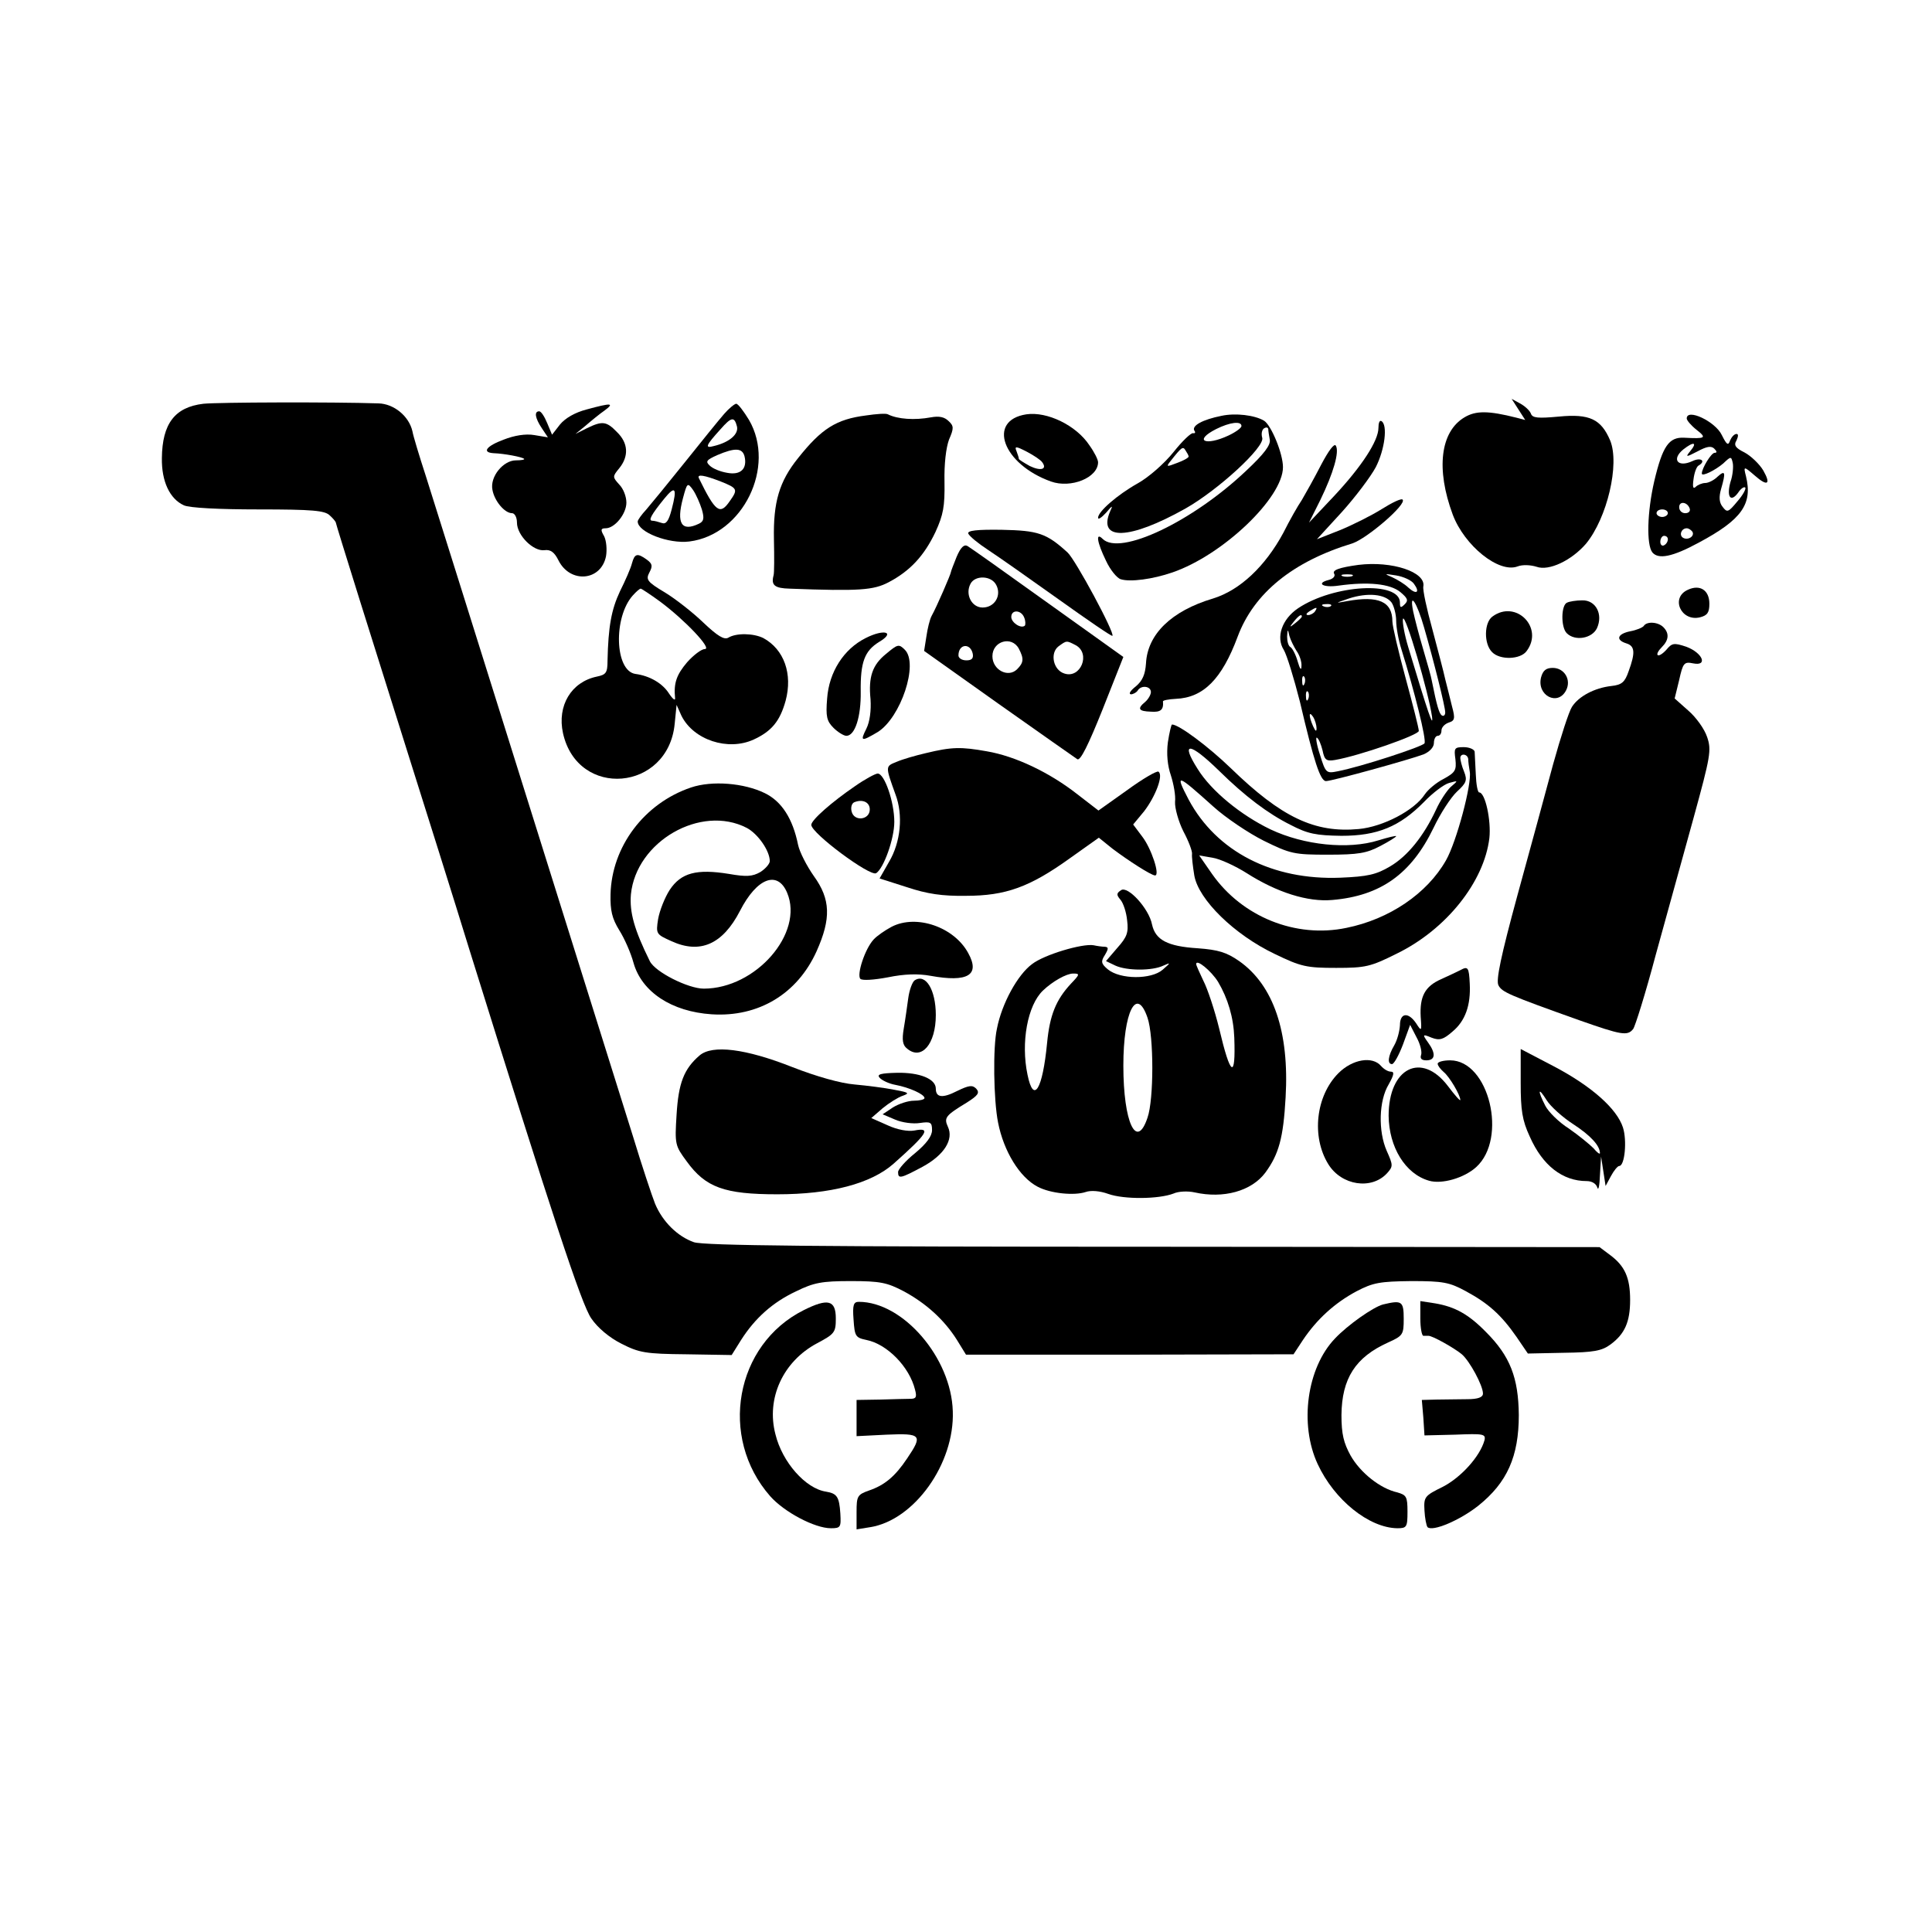
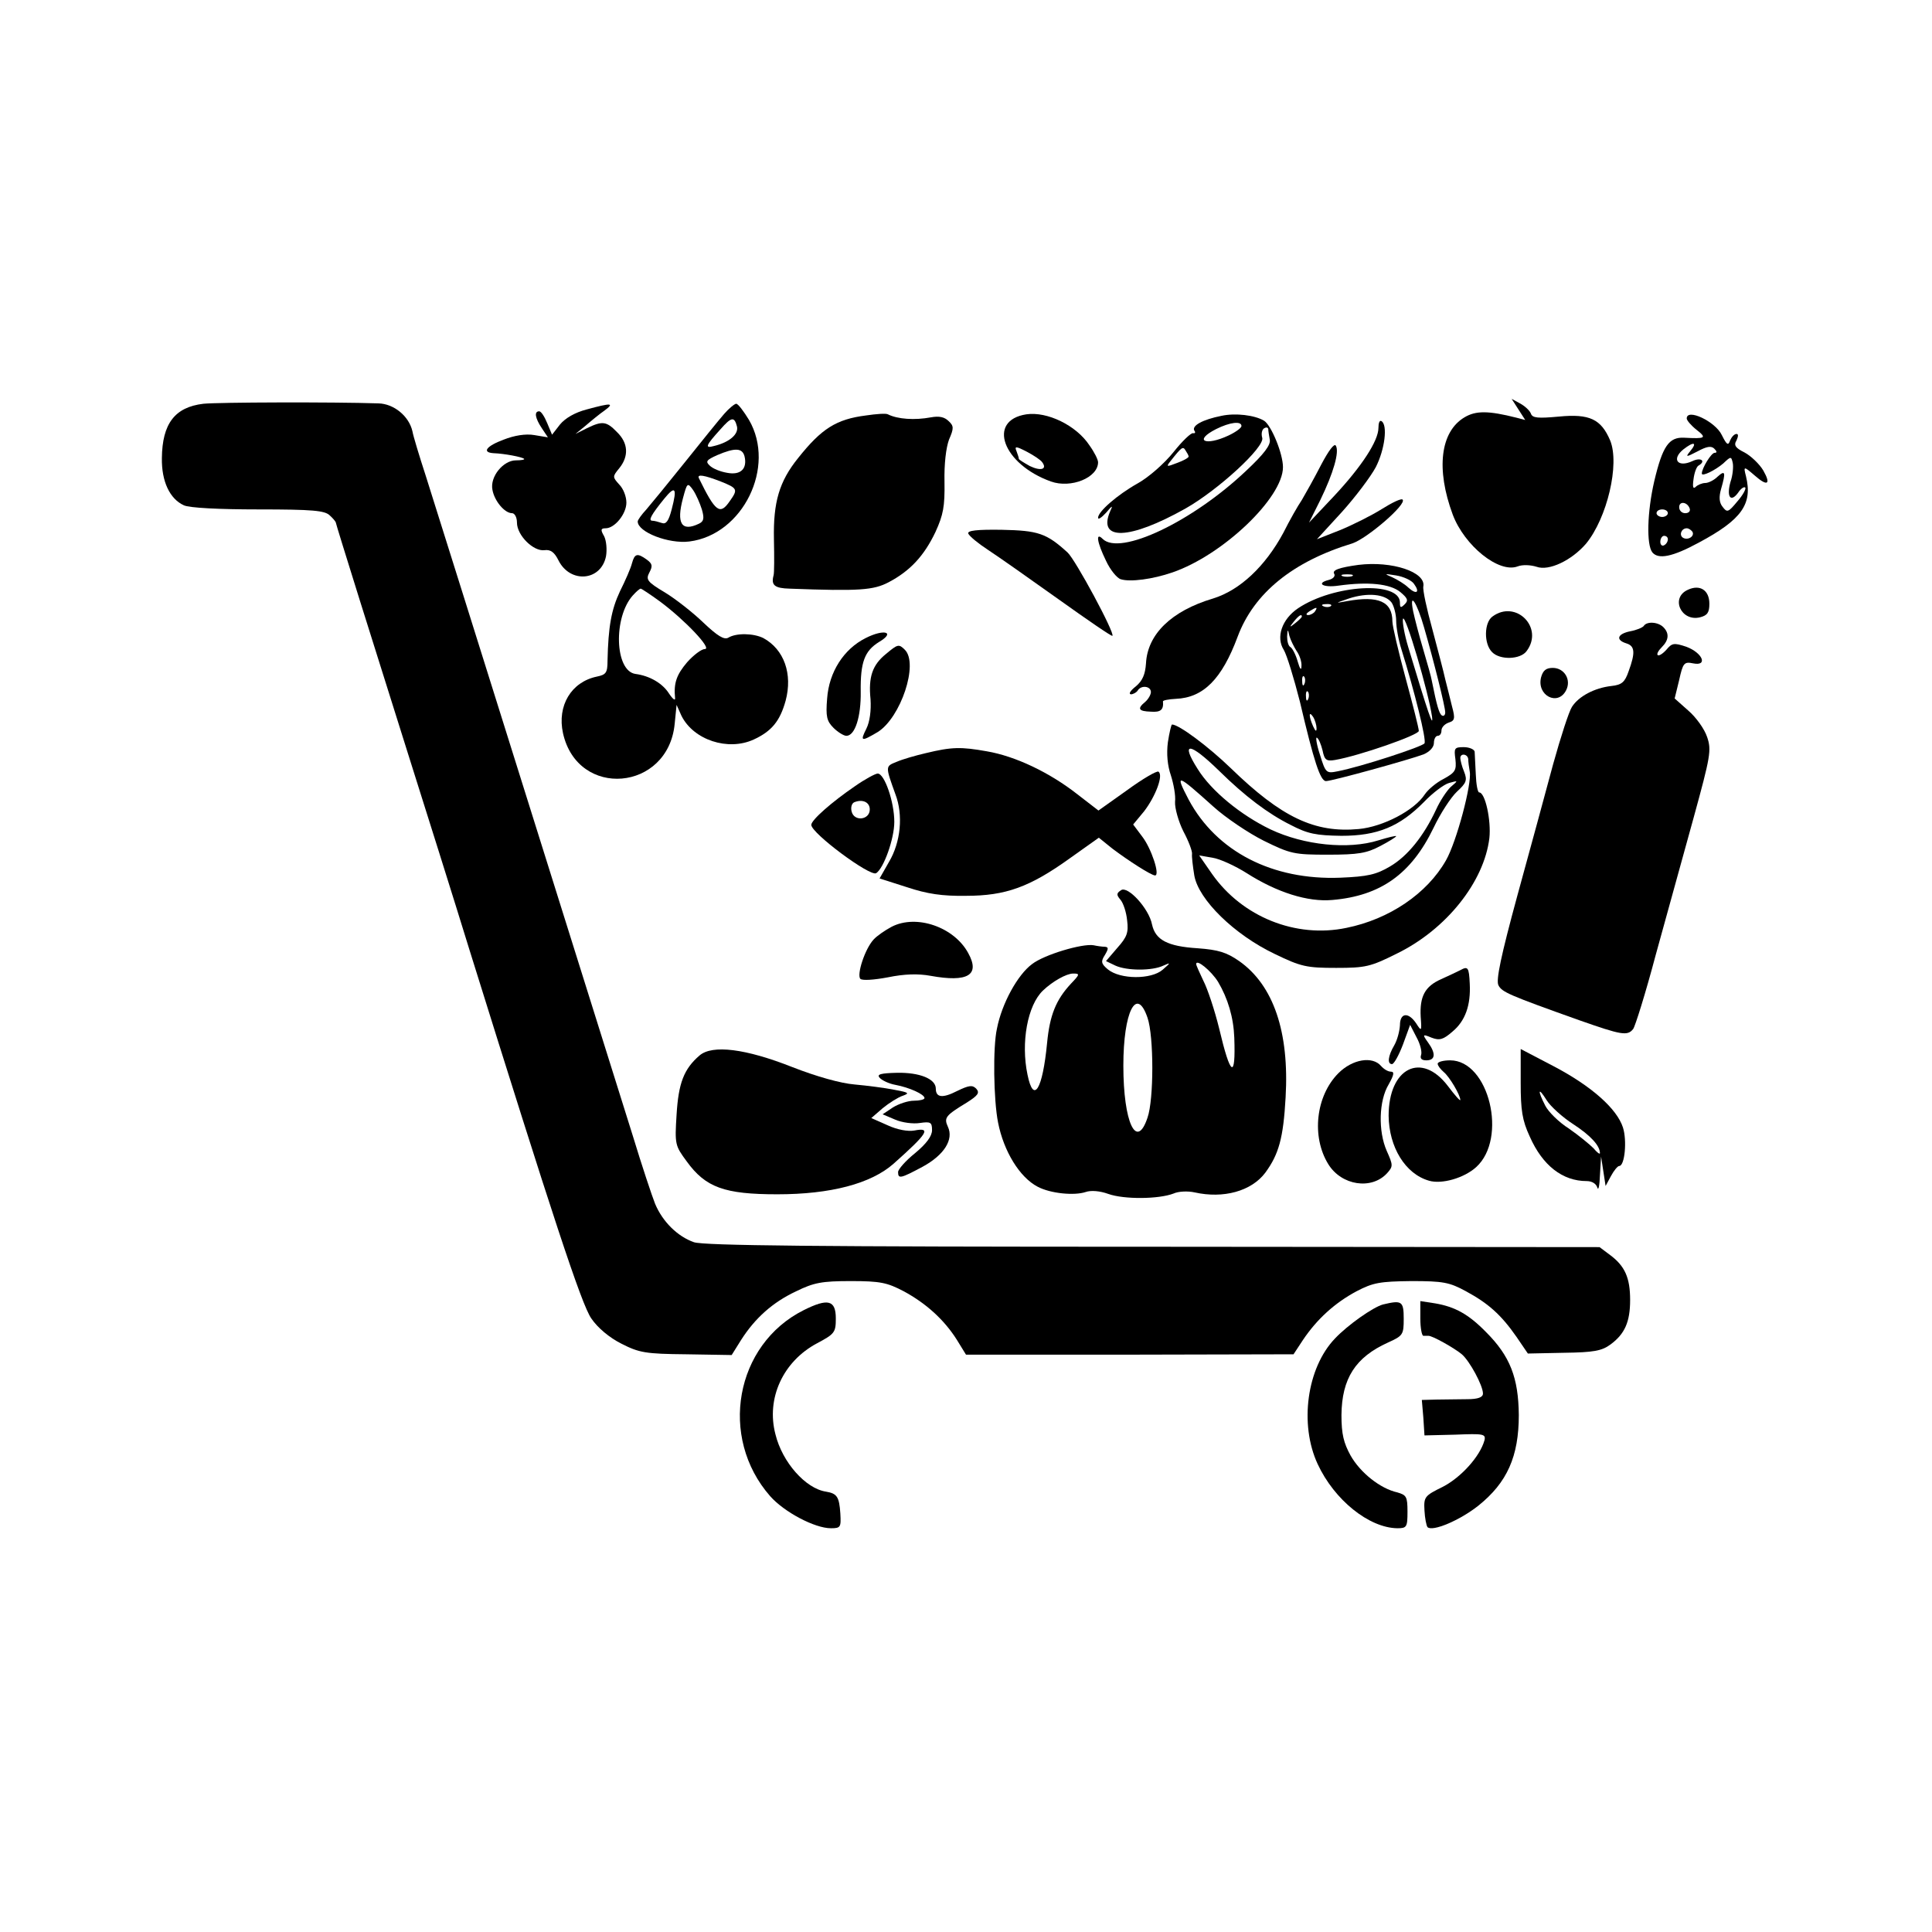
<svg xmlns="http://www.w3.org/2000/svg" version="1.0" width="512pt" height="512pt" viewBox="0 0 512 512" preserveAspectRatio="xMidYMid meet">
  <g transform="translate(0,512) scale(0.1,-0.1)" fill="#000000" stroke="none">
    <path d="M539 4050 c-76 -9 -109 -53 -110 -144 -1 -62 21 -108 58 -125 14 -7 94 -11 198 -11 144 0 176 -3 189 -16 9 -8 16 -17 16 -19 0 -4 104 -336 199 -637 31 -98 117 -371 156 -498 219 -702 296 -937 322 -974 17 -25 48 -51 80 -67 47 -24 64 -27 172 -28 l120 -2 25 40 c37 58 84 100 146 129 47 23 68 27 145 27 78 0 96 -4 140 -27 59 -32 107 -75 141 -129 l24 -39 434 0 434 1 25 38 c37 55 84 98 142 129 44 23 62 26 145 27 84 0 101 -3 145 -27 59 -32 93 -62 134 -121 l30 -44 96 2 c78 1 100 5 123 22 38 28 52 60 52 118 0 59 -14 90 -53 119 l-28 21 -1182 1 c-894 0 -1191 3 -1218 12 -43 15 -83 54 -103 102 -8 20 -35 101 -59 180 -82 261 -492 1570 -549 1750 -17 52 -33 105 -35 117 -9 40 -49 73 -90 74 -122 4 -425 3 -464 -1z" />
    <path d="M4024 4035 l18 -28 -23 6 c-75 19 -108 19 -138 1 -64 -38 -76 -137 -31 -258 31 -82 122 -156 172 -137 13 5 34 4 50 -1 33 -12 93 17 131 61 56 68 90 211 64 274 -24 56 -54 71 -136 63 -55 -5 -70 -4 -74 8 -3 8 -16 20 -29 27 l-22 12 18 -28z" />
    <path d="M1555 4035 c-31 -8 -57 -23 -71 -40 l-21 -27 -13 31 c-7 17 -16 31 -21 31 -14 0 -11 -18 7 -45 l16 -24 -36 6 c-23 4 -53 -1 -81 -12 -46 -17 -59 -34 -27 -36 28 -1 76 -10 81 -15 2 -2 -7 -4 -22 -4 -33 0 -69 -43 -62 -78 5 -29 32 -62 52 -62 7 0 13 -11 13 -25 0 -34 44 -77 73 -73 16 2 26 -5 37 -27 31 -62 113 -55 126 11 3 17 1 41 -5 53 -10 17 -9 21 4 21 24 0 55 38 55 68 0 16 -8 37 -19 48 -18 20 -18 21 0 43 26 32 24 67 -6 96 -28 29 -39 30 -80 10 l-30 -15 27 22 c15 13 37 31 50 40 27 20 19 21 -47 3z" />
    <path d="M1919 4023 c-14 -16 -60 -73 -104 -128 -44 -55 -90 -111 -102 -125 -13 -14 -23 -28 -23 -32 0 -28 82 -60 137 -53 142 18 230 198 158 322 -14 23 -29 43 -34 43 -4 0 -19 -12 -32 -27z m34 -33 c5 -20 -19 -42 -61 -52 -25 -7 -22 1 17 44 29 33 37 35 44 8z m20 -79 c8 -33 -10 -51 -46 -44 -18 3 -38 11 -46 19 -12 11 -9 15 20 28 47 20 66 19 72 -3z m-63 -67 c45 -18 46 -21 24 -52 -26 -38 -38 -29 -82 61 -5 11 14 8 58 -9z m-50 -74 c7 -24 5 -32 -8 -38 -46 -22 -60 1 -42 68 11 41 12 42 27 21 8 -12 18 -35 23 -51z m-80 0 c-8 -31 -15 -40 -26 -36 -9 3 -20 6 -25 6 -12 0 -3 16 31 58 30 37 35 29 20 -28z" />
    <path d="M2295 4019 c-79 -10 -118 -35 -180 -113 -50 -62 -66 -117 -64 -215 1 -47 1 -90 -1 -96 -7 -26 3 -34 43 -35 185 -7 222 -4 262 17 57 30 94 70 124 133 21 46 25 68 24 133 -1 48 4 90 12 112 13 30 13 36 -1 49 -11 11 -25 14 -47 10 -43 -8 -88 -5 -114 8 -5 3 -31 1 -58 -3z" />
    <path d="M2720 4022 c-105 -16 -63 -132 65 -178 53 -19 125 10 125 51 0 7 -10 27 -23 45 -35 53 -112 90 -167 82z m42 -127 c14 -19 -4 -24 -33 -10 -16 9 -29 17 -29 19 0 3 -3 12 -6 20 -6 14 -2 14 27 -1 19 -10 37 -22 41 -28z" />
    <path d="M3237 4018 c-50 -10 -79 -26 -72 -39 4 -5 2 -8 -3 -7 -5 2 -29 -21 -52 -50 -24 -30 -66 -67 -95 -83 -55 -31 -105 -75 -105 -91 0 -6 9 0 21 13 17 20 19 21 11 4 -34 -79 51 -76 199 7 87 49 212 164 204 188 -3 10 -1 21 5 25 5 3 10 3 11 -2 0 -4 2 -17 4 -28 3 -14 -15 -38 -62 -82 -142 -135 -335 -227 -381 -181 -19 19 -15 -9 9 -58 11 -24 29 -46 39 -49 25 -8 85 0 137 18 134 46 293 198 293 279 0 36 -31 111 -50 123 -25 15 -76 21 -113 13z m53 -27 c0 -5 -15 -16 -34 -25 -62 -29 -94 -14 -33 17 36 18 67 22 67 8z m-140 -81 c0 -3 -14 -11 -31 -17 -28 -11 -29 -10 -17 5 30 38 33 40 40 28 4 -6 8 -13 8 -16z" />
    <path d="M4470 4011 c0 -5 12 -19 26 -30 28 -22 24 -24 -33 -21 -40 2 -57 -22 -79 -115 -19 -82 -21 -169 -5 -189 16 -19 53 -12 123 26 114 61 143 102 125 176 -7 27 -6 27 23 2 34 -30 44 -24 23 13 -10 17 -33 39 -50 48 -24 12 -29 19 -21 32 5 11 5 17 0 17 -6 0 -13 -8 -17 -17 -5 -15 -9 -12 -22 14 -17 36 -93 72 -93 44z m9 -87 c-13 -16 -11 -16 20 0 24 13 36 15 44 7 7 -7 8 -11 1 -11 -9 0 -34 -41 -34 -55 0 -9 36 9 57 27 20 19 21 19 25 1 2 -10 0 -33 -6 -50 -11 -39 0 -56 20 -29 7 11 16 17 19 14 3 -3 -6 -20 -21 -37 -24 -29 -27 -30 -39 -14 -9 11 -10 26 -4 47 13 45 11 51 -9 33 -10 -10 -25 -17 -33 -17 -8 0 -20 -5 -25 -10 -7 -7 -9 -1 -6 20 2 17 8 33 13 36 21 12 7 23 -16 12 -39 -18 -56 5 -24 31 28 22 38 19 18 -5z m-1 -152 c2 -7 -3 -12 -12 -12 -9 0 -16 7 -16 16 0 17 22 14 28 -4z m-58 -12 c0 -5 -7 -10 -15 -10 -8 0 -15 5 -15 10 0 6 7 10 15 10 8 0 15 -4 15 -10z m65 -49 c7 -12 -12 -24 -25 -16 -11 7 -4 25 10 25 5 0 11 -4 15 -9z m-65 -20 c0 -6 -4 -13 -10 -16 -5 -3 -10 1 -10 9 0 9 5 16 10 16 6 0 10 -4 10 -9z" />
    <path d="M3653 3986 c0 -34 -44 -102 -118 -181 l-66 -70 30 60 c35 72 51 128 41 144 -4 7 -19 -13 -39 -51 -18 -35 -41 -76 -51 -93 -11 -16 -33 -55 -49 -87 -48 -89 -115 -152 -186 -174 -111 -33 -174 -95 -178 -172 -2 -29 -9 -46 -27 -61 -14 -11 -20 -20 -13 -21 6 0 15 5 18 10 9 15 35 12 35 -4 0 -7 -7 -19 -15 -26 -22 -18 -18 -25 15 -26 26 -2 34 5 32 27 -1 3 15 6 34 7 73 3 122 52 164 165 43 115 146 199 304 247 39 13 145 104 133 116 -3 4 -28 -8 -55 -25 -27 -17 -77 -42 -111 -56 l-61 -24 66 72 c36 40 76 93 90 119 24 47 32 112 15 122 -5 3 -8 -5 -8 -18z" />
    <path d="M2566 3706 c3 -7 26 -26 52 -43 26 -17 110 -76 187 -131 77 -55 141 -99 143 -97 7 7 -98 202 -119 221 -56 51 -78 58 -174 60 -66 1 -92 -2 -89 -10z" />
-     <path d="M2535 3644 c-8 -20 -15 -38 -15 -40 0 -5 -38 -93 -51 -116 -5 -9 -11 -34 -14 -55 l-6 -38 197 -140 c109 -77 203 -143 209 -147 8 -5 29 37 67 132 l55 139 -200 143 c-110 79 -206 147 -213 151 -9 5 -18 -3 -29 -29z m105 -74 c15 -28 -4 -60 -36 -60 -29 0 -47 35 -32 63 12 23 55 22 68 -3z m74 -86 c4 -9 4 -19 2 -22 -10 -9 -36 8 -36 23 0 20 26 19 34 -1z m-14 -83 c14 -27 13 -37 -5 -55 -24 -23 -65 -1 -65 35 0 40 51 55 70 20z m151 9 c40 -22 13 -89 -30 -75 -30 9 -39 54 -16 72 22 16 21 16 46 3z m-273 -23 c2 -12 -3 -17 -17 -17 -12 0 -21 6 -21 13 0 31 32 34 38 4z" />
    <path d="M1675 3628 c-3 -13 -18 -47 -32 -75 -23 -49 -31 -94 -33 -184 0 -32 -4 -37 -28 -42 -68 -14 -106 -77 -90 -150 39 -175 279 -154 296 25 l5 50 13 -29 c32 -64 123 -94 191 -63 48 22 70 49 85 103 19 71 -4 136 -59 166 -26 13 -72 14 -93 1 -11 -6 -28 4 -66 40 -28 27 -74 63 -102 80 -47 28 -51 34 -41 53 9 17 8 23 -7 34 -25 18 -32 16 -39 -9z m74 -102 c66 -49 139 -126 119 -126 -9 0 -30 -16 -47 -35 -28 -33 -36 -55 -32 -95 1 -8 -6 -3 -16 12 -17 27 -51 47 -89 52 -55 8 -59 150 -7 208 9 10 18 18 21 18 2 0 25 -15 51 -34z" />
    <path d="M3600 3623 c-51 -7 -71 -14 -64 -24 3 -6 -3 -13 -15 -16 -35 -9 -14 -21 26 -15 79 11 137 5 164 -17 19 -16 22 -22 12 -32 -11 -11 -13 -10 -13 4 0 58 -176 48 -270 -15 -43 -29 -59 -77 -38 -110 8 -13 27 -75 43 -138 37 -158 54 -210 69 -210 16 0 222 57 259 71 16 7 27 19 27 30 0 11 5 19 10 19 6 0 10 6 10 14 0 8 8 17 19 21 16 5 18 10 9 43 -5 20 -13 53 -18 72 -4 19 -20 79 -34 132 -15 54 -26 105 -24 114 7 38 -83 68 -172 57z m-17 -30 c-7 -2 -19 -2 -25 0 -7 3 -2 5 12 5 14 0 19 -2 13 -5z m164 -20 c17 -23 7 -30 -15 -10 -9 9 -29 21 -42 27 -23 10 -22 10 10 5 19 -3 41 -13 47 -22z m-59 -50 c6 -9 12 -31 12 -48 0 -17 6 -51 14 -76 34 -109 67 -240 61 -249 -6 -9 -168 -62 -230 -74 -30 -6 -32 -5 -47 44 -9 27 -12 48 -8 45 5 -3 11 -18 15 -34 5 -25 10 -29 33 -25 64 11 222 66 222 77 0 7 -16 70 -35 140 -19 70 -35 138 -35 150 0 53 -37 69 -120 54 -33 -6 -33 -6 5 7 49 16 96 12 113 -11z m86 -66 c26 -90 56 -210 56 -225 0 -7 -4 -11 -9 -8 -7 5 -13 24 -27 94 -1 7 -11 43 -22 80 -11 37 -23 83 -27 102 -11 55 10 24 29 -43z m-247 57 c-3 -3 -12 -4 -19 -1 -8 3 -5 6 6 6 11 1 17 -2 13 -5z m-42 -14 c-3 -5 -12 -10 -18 -10 -7 0 -6 4 3 10 19 12 23 12 15 0z m-35 -14 c0 -2 -8 -10 -17 -17 -16 -13 -17 -12 -4 4 13 16 21 21 21 13z m345 -265 c4 -33 -10 8 -63 184 -10 33 -16 67 -14 75 6 16 68 -196 77 -259z m-359 174 c8 -11 14 -29 13 -40 0 -13 -4 -9 -10 12 -5 18 -14 35 -19 38 -6 3 -9 16 -9 28 1 20 2 21 6 2 3 -11 12 -29 19 -40z m21 -87 c-3 -8 -6 -5 -6 6 -1 11 2 17 5 13 3 -3 4 -12 1 -19z m10 -40 c-3 -8 -6 -5 -6 6 -1 11 2 17 5 13 3 -3 4 -12 1 -19z m22 -78 c0 -10 -3 -8 -9 5 -12 27 -12 43 0 25 5 -8 9 -22 9 -30z" />
    <path d="M4473 3557 c-47 -21 -18 -85 32 -73 20 5 25 13 25 36 0 36 -25 52 -57 37z" />
-     <path d="M4153 3523 c-16 -6 -17 -65 -1 -81 22 -22 67 -14 80 13 17 37 -3 75 -39 74 -16 0 -34 -3 -40 -6z" />
    <path d="M3955 3486 c-22 -16 -23 -72 -1 -94 21 -22 76 -20 92 3 46 62 -29 137 -91 91z" />
    <path d="M4356 3461 c-3 -4 -19 -11 -36 -14 -34 -7 -39 -23 -10 -32 23 -7 24 -25 6 -74 -10 -29 -18 -36 -46 -39 -44 -5 -86 -27 -104 -55 -8 -12 -30 -80 -50 -152 -19 -71 -62 -229 -95 -349 -43 -158 -57 -224 -50 -237 9 -18 27 -26 215 -93 111 -39 127 -42 142 -23 5 6 33 95 60 197 28 102 73 265 100 362 45 164 48 180 36 215 -7 21 -29 52 -50 70 l-36 32 12 49 c10 45 13 49 37 44 40 -8 25 28 -18 44 -33 11 -38 10 -53 -8 -10 -11 -20 -17 -23 -14 -3 3 2 12 11 21 19 19 20 37 4 53 -14 14 -44 16 -52 3z" />
    <path d="M2294 3429 c-58 -29 -97 -90 -102 -160 -4 -48 -1 -60 17 -78 11 -11 27 -21 34 -21 23 0 39 51 38 117 -1 78 10 108 49 132 44 26 13 35 -36 10z" />
    <path d="M2348 3387 c-36 -29 -47 -61 -41 -120 2 -30 -2 -60 -11 -78 -17 -34 -14 -35 30 -9 61 38 109 181 72 218 -16 16 -19 15 -50 -11z" />
    <path d="M4084 3325 c-12 -48 44 -77 66 -35 15 28 -4 60 -35 60 -18 0 -26 -7 -31 -25z" />
    <path d="M3095 3153 c-4 -31 -1 -62 8 -88 7 -22 13 -53 11 -70 -1 -16 9 -52 22 -78 14 -26 24 -53 23 -60 -1 -7 2 -32 6 -57 11 -64 106 -157 213 -208 70 -34 85 -37 163 -37 78 0 91 3 161 38 131 64 231 190 245 306 5 47 -11 121 -27 121 -4 0 -8 21 -9 48 -1 26 -3 53 -3 60 -1 6 -14 12 -29 12 -25 0 -26 -3 -22 -32 3 -29 0 -35 -31 -52 -20 -10 -42 -29 -50 -41 -28 -43 -111 -86 -175 -92 -117 -11 -205 31 -339 161 -60 58 -138 116 -156 116 -2 0 -7 -21 -11 -47z m135 -75 c69 -68 130 -114 190 -144 46 -24 68 -28 135 -29 95 0 154 24 219 90 22 23 52 46 66 50 25 7 25 7 4 -11 -11 -11 -28 -37 -38 -59 -33 -71 -76 -124 -122 -151 -37 -22 -60 -27 -132 -30 -180 -7 -328 69 -402 207 -37 71 -32 69 66 -19 32 -29 93 -70 133 -90 71 -35 81 -37 170 -37 81 0 103 4 139 23 23 12 42 24 42 26 0 2 -21 -3 -47 -11 -80 -25 -197 -13 -286 29 -79 38 -157 102 -193 160 -47 74 -21 71 56 -4z m661 30 c0 -7 2 -22 4 -33 6 -32 -35 -186 -63 -235 -50 -88 -150 -156 -264 -179 -134 -28 -276 29 -356 143 l-34 49 35 -6 c20 -3 61 -22 91 -41 80 -51 162 -77 227 -71 128 11 209 69 268 191 18 38 46 81 62 96 25 23 28 30 19 53 -6 14 -10 31 -10 36 0 14 20 11 21 -3z" />
    <path d="M2453 3124 c-26 -6 -61 -16 -77 -23 -30 -12 -30 -11 -3 -86 21 -55 14 -127 -17 -179 l-25 -44 72 -23 c54 -18 94 -24 157 -23 105 0 169 23 276 100 l76 54 36 -29 c41 -31 103 -71 113 -71 14 0 -10 72 -34 103 l-24 32 29 35 c30 39 52 96 38 105 -4 3 -42 -19 -83 -49 l-76 -54 -57 44 c-73 57 -163 100 -239 113 -68 12 -92 12 -162 -5z" />
    <path d="M2265 3036 c-60 -41 -115 -89 -115 -102 0 -22 156 -138 172 -128 20 13 48 91 48 136 0 53 -26 128 -44 128 -6 0 -34 -15 -61 -34z m40 -61 c0 -28 -41 -33 -48 -6 -3 11 0 22 7 25 22 9 41 0 41 -19z" />
-     <path d="M1831 3033 c-124 -42 -210 -157 -213 -283 -1 -43 4 -64 23 -95 14 -22 31 -61 38 -87 22 -77 101 -129 207 -136 124 -8 227 54 278 167 39 87 37 138 -7 199 -19 27 -38 64 -42 83 -14 69 -43 115 -88 137 -55 27 -140 34 -196 15z m148 -107 c30 -16 61 -61 61 -88 0 -7 -11 -20 -25 -29 -21 -12 -37 -13 -83 -5 -86 14 -127 3 -157 -42 -13 -20 -27 -55 -31 -78 -6 -39 -5 -40 35 -58 76 -35 136 -9 182 80 45 88 100 108 125 48 45 -107 -83 -254 -221 -254 -41 0 -129 44 -143 73 -41 83 -54 129 -50 177 14 140 185 239 307 176z" />
    <path d="M2971 2761 c-12 -8 -13 -12 -2 -25 8 -9 16 -34 18 -55 4 -32 0 -44 -26 -73 l-30 -35 25 -12 c31 -14 98 -14 127 0 20 9 20 8 -2 -11 -30 -26 -112 -26 -145 1 -18 15 -19 21 -8 38 10 17 10 21 0 22 -7 0 -21 2 -30 4 -30 5 -131 -25 -163 -50 -38 -28 -80 -104 -93 -171 -11 -49 -9 -189 3 -249 15 -76 57 -145 105 -170 34 -18 97 -24 127 -14 14 5 38 3 60 -5 42 -15 134 -14 173 1 13 6 38 7 56 3 76 -17 150 3 187 52 36 49 48 92 54 200 10 173 -32 297 -123 361 -33 23 -55 30 -110 34 -80 5 -112 22 -121 63 -8 42 -64 103 -82 91z m257 -243 c26 -44 41 -94 43 -148 4 -112 -10 -103 -40 24 -12 49 -31 106 -42 127 -10 21 -19 41 -19 44 0 15 40 -18 58 -47z m-390 -5 c-40 -43 -56 -84 -63 -156 -12 -125 -36 -164 -52 -85 -18 85 0 184 41 223 25 24 62 45 80 45 18 0 18 -2 -6 -27z m203 -90 c17 -49 17 -217 0 -265 -29 -87 -64 -13 -64 138 0 143 35 212 64 127z" />
    <path d="M2363 2664 c-17 -9 -39 -24 -48 -34 -23 -25 -45 -93 -35 -104 5 -5 36 -3 73 4 44 9 80 10 113 4 99 -18 132 2 100 60 -37 69 -137 104 -203 70z" />
    <path d="M3870 2549 c-8 -4 -31 -15 -51 -24 -43 -19 -57 -46 -54 -100 3 -39 2 -39 -12 -17 -21 31 -43 28 -43 -5 -1 -16 -7 -39 -15 -53 -17 -29 -19 -50 -6 -50 5 0 18 23 29 52 l19 52 17 -33 c10 -18 15 -39 12 -47 -3 -9 1 -14 14 -14 24 0 26 18 4 48 -15 21 -14 22 10 12 21 -8 31 -5 55 16 34 28 49 70 46 127 -2 44 -5 47 -25 36z" />
-     <path d="M2424 2522 c-6 -4 -14 -25 -17 -47 -3 -22 -8 -58 -12 -81 -5 -30 -3 -44 9 -53 38 -32 76 12 76 89 0 67 -27 111 -56 92z" />
    <path d="M1854 2323 c-42 -36 -56 -74 -61 -157 -5 -79 -4 -82 27 -124 50 -69 100 -87 240 -87 141 0 248 28 308 81 90 80 101 97 55 88 -17 -3 -45 2 -71 14 l-43 19 30 26 c17 14 41 29 53 33 20 7 16 9 -22 16 -25 5 -72 11 -105 14 -37 3 -101 21 -165 46 -124 49 -212 60 -246 31z" />
    <path d="M4030 2250 c0 -72 4 -99 24 -142 34 -77 87 -118 151 -118 14 0 25 -7 28 -17 3 -10 6 5 7 32 l3 50 6 -39 6 -39 14 26 c8 15 18 27 22 27 15 0 21 68 10 102 -16 50 -84 110 -183 162 l-88 46 0 -90z m139 -109 c46 -30 71 -57 71 -77 0 -4 -8 2 -17 13 -10 10 -39 34 -65 52 -27 17 -55 45 -63 61 -21 41 -19 51 4 14 10 -16 42 -45 70 -63z" />
    <path d="M3547 2276 c-60 -60 -72 -168 -27 -241 35 -57 115 -69 156 -24 16 18 16 21 -1 59 -23 52 -21 133 5 176 14 25 16 34 6 34 -8 0 -19 7 -26 15 -23 27 -76 18 -113 -19z" />
    <path d="M3810 2301 c0 -5 7 -14 16 -22 15 -12 44 -61 44 -74 0 -4 -15 13 -33 37 -70 92 -157 48 -157 -79 1 -83 44 -154 107 -172 34 -10 93 7 125 36 84 76 34 283 -69 283 -18 0 -33 -4 -33 -9z" />
    <path d="M2331 2264 c6 -7 25 -16 42 -19 37 -7 77 -25 77 -35 0 -4 -13 -7 -28 -7 -15 0 -40 -8 -56 -18 l-27 -18 33 -14 c18 -8 48 -12 66 -9 28 4 32 2 32 -19 0 -16 -15 -36 -45 -61 -25 -20 -45 -43 -45 -50 0 -19 7 -17 65 14 57 31 83 72 67 106 -11 24 -6 30 50 64 30 19 35 26 25 37 -10 10 -19 9 -50 -6 -39 -20 -57 -18 -57 6 0 26 -43 43 -102 42 -44 -1 -55 -4 -47 -13z" />
    <path d="M2130 1648 c-182 -91 -226 -337 -89 -493 37 -42 118 -85 161 -85 26 0 27 3 25 39 -3 45 -9 53 -38 58 -54 8 -116 78 -134 152 -25 95 20 193 110 241 47 25 50 29 50 66 0 49 -21 54 -85 22z" />
-     <path d="M2262 1623 c3 -44 5 -48 34 -54 55 -11 114 -71 129 -132 5 -19 3 -24 -12 -24 -10 0 -46 -1 -80 -2 l-63 -1 0 -48 0 -48 80 4 c92 4 96 -1 54 -63 -32 -48 -60 -71 -101 -85 -31 -11 -33 -15 -33 -57 l0 -46 37 6 c116 19 223 168 218 307 -4 142 -132 290 -249 290 -14 0 -17 -8 -14 -47z" />
    <path d="M3665 1663 c-26 -7 -93 -54 -127 -90 -75 -78 -95 -228 -46 -333 44 -95 136 -169 211 -170 25 0 27 3 27 44 0 40 -3 44 -27 51 -45 10 -98 52 -124 98 -18 33 -24 56 -24 107 1 97 37 153 123 192 40 18 42 21 42 63 0 47 -5 50 -55 38z" />
    <path d="M3764 1626 c0 -25 4 -46 8 -46 5 0 10 0 13 0 10 1 70 -33 89 -49 21 -18 56 -83 56 -104 0 -10 -13 -15 -42 -15 -24 0 -60 -1 -81 -1 l-39 -1 4 -47 3 -47 82 2 c74 3 81 2 77 -15 -12 -43 -62 -98 -110 -123 -49 -24 -51 -27 -49 -63 1 -20 5 -40 8 -44 13 -13 86 18 135 57 76 61 107 130 107 240 -1 99 -23 156 -87 220 -46 47 -82 67 -135 76 l-39 6 0 -46z" />
  </g>
</svg>